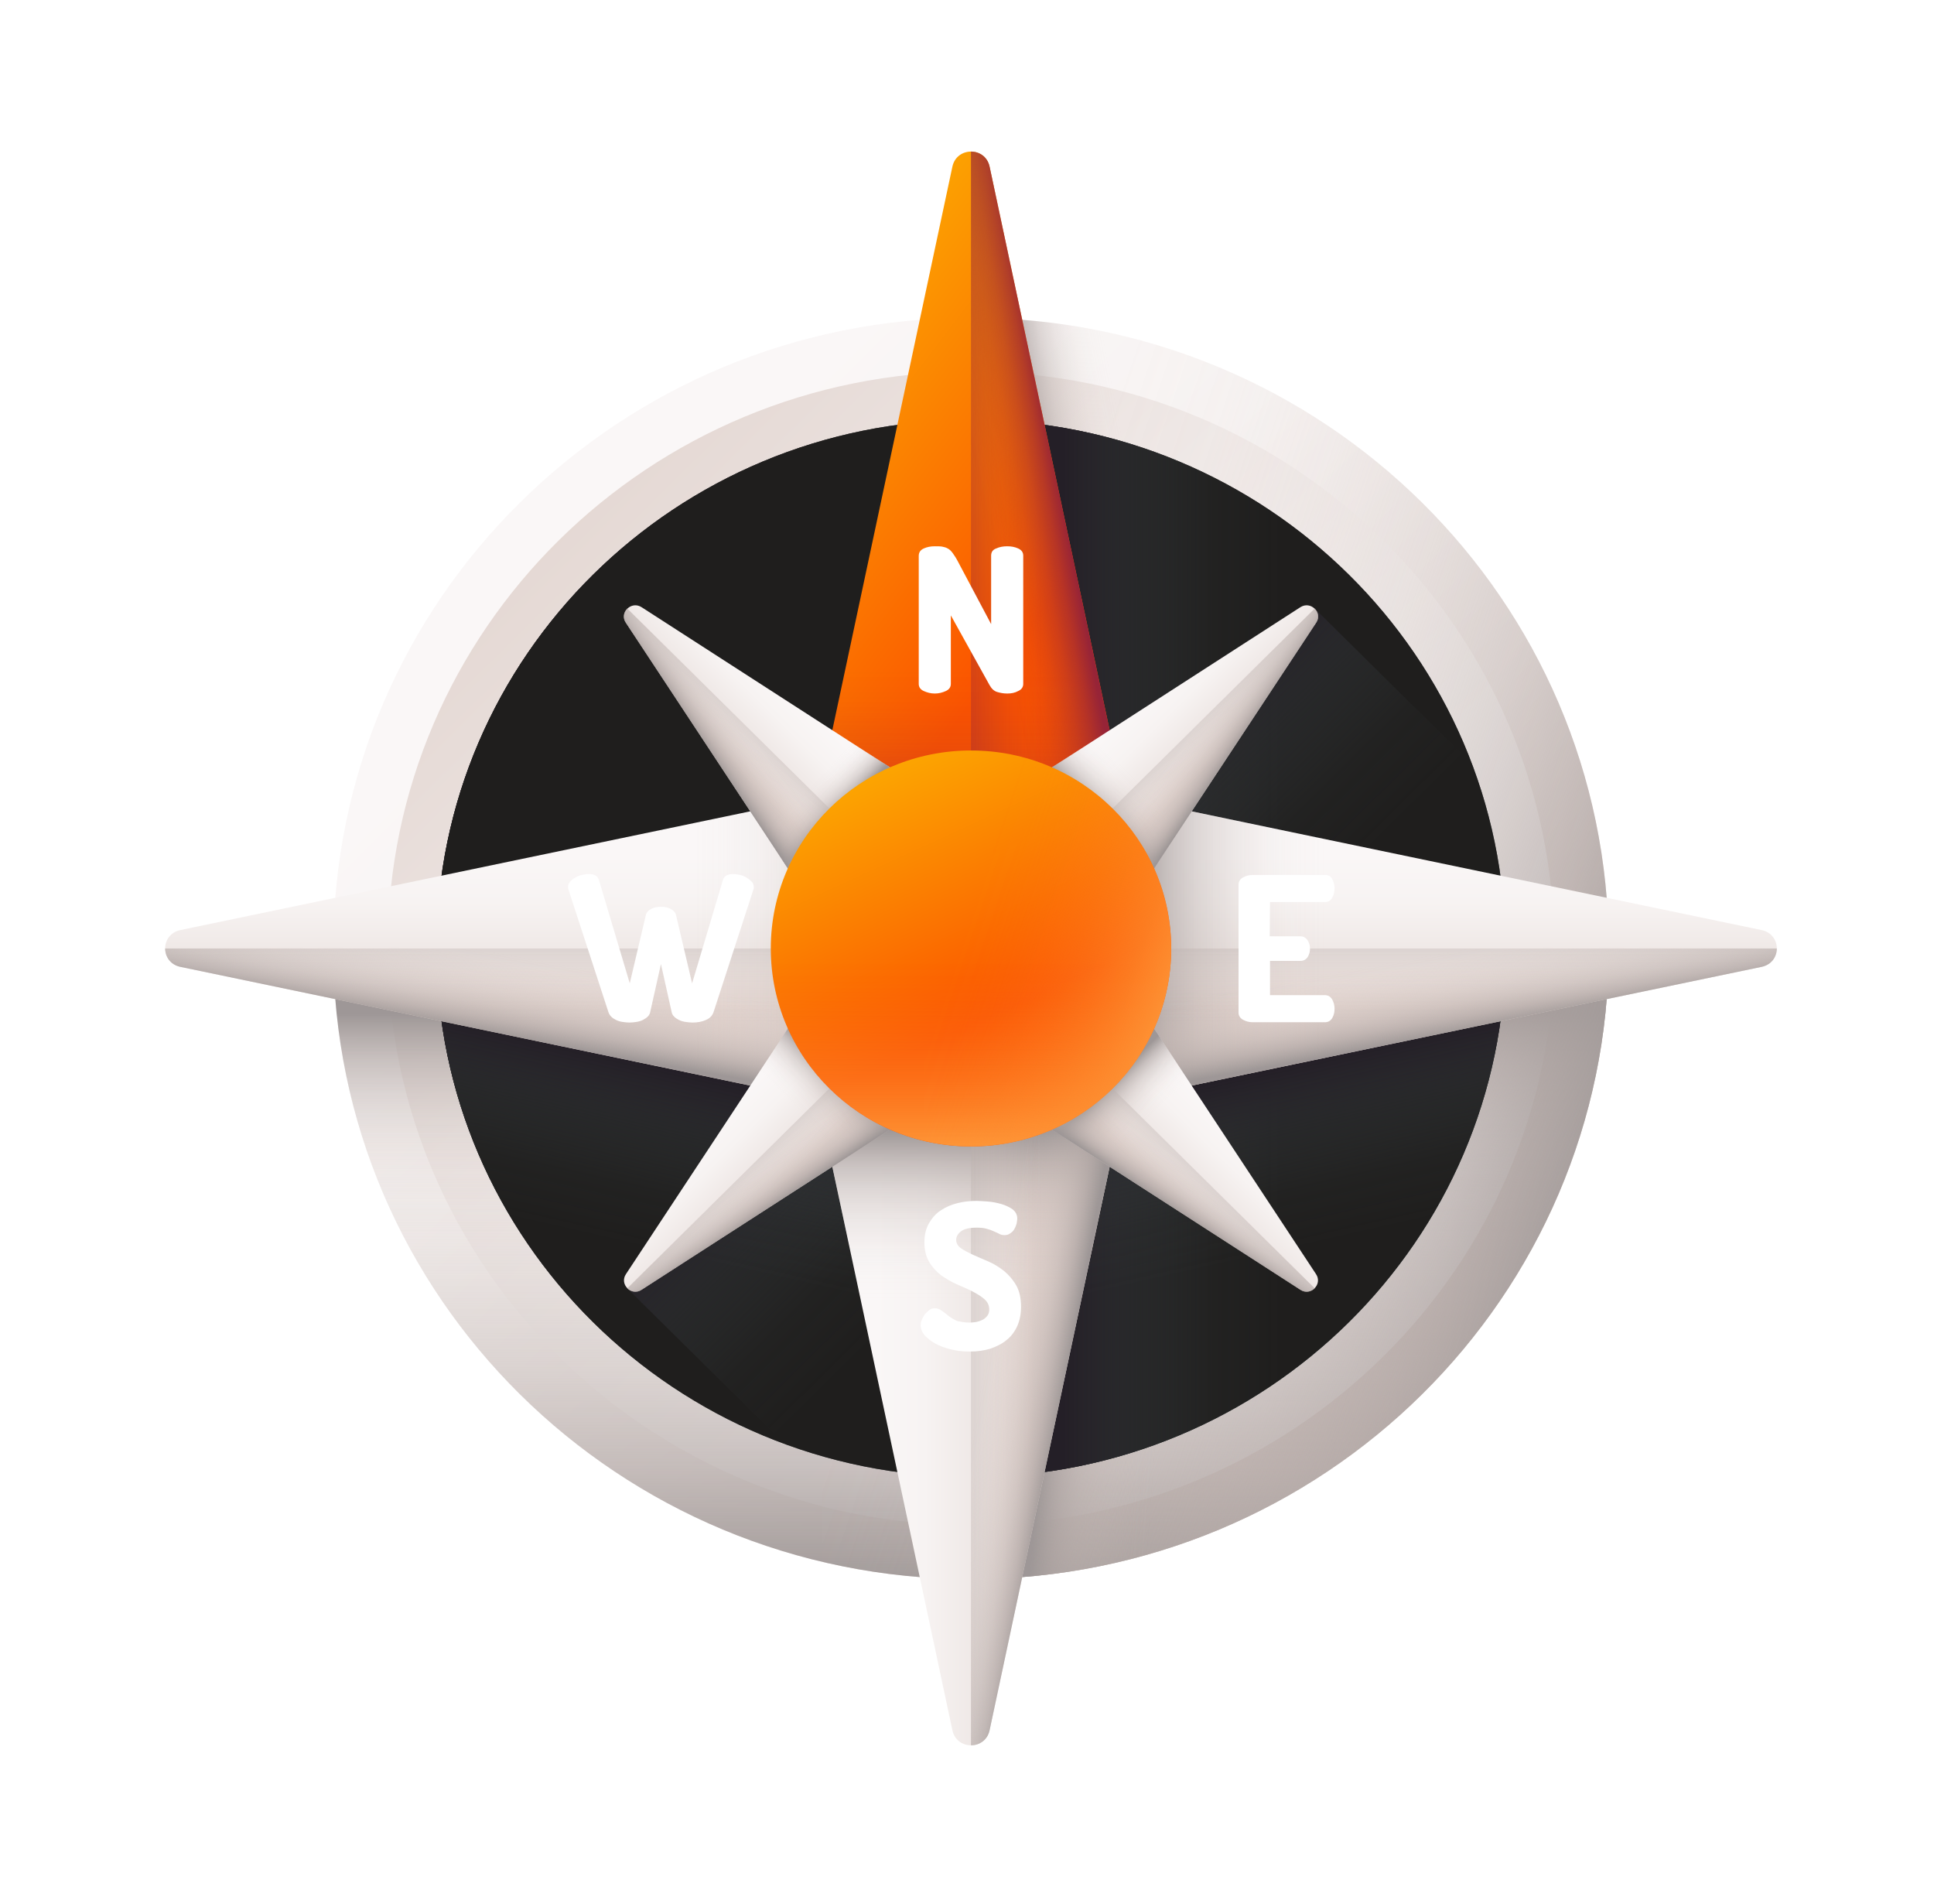
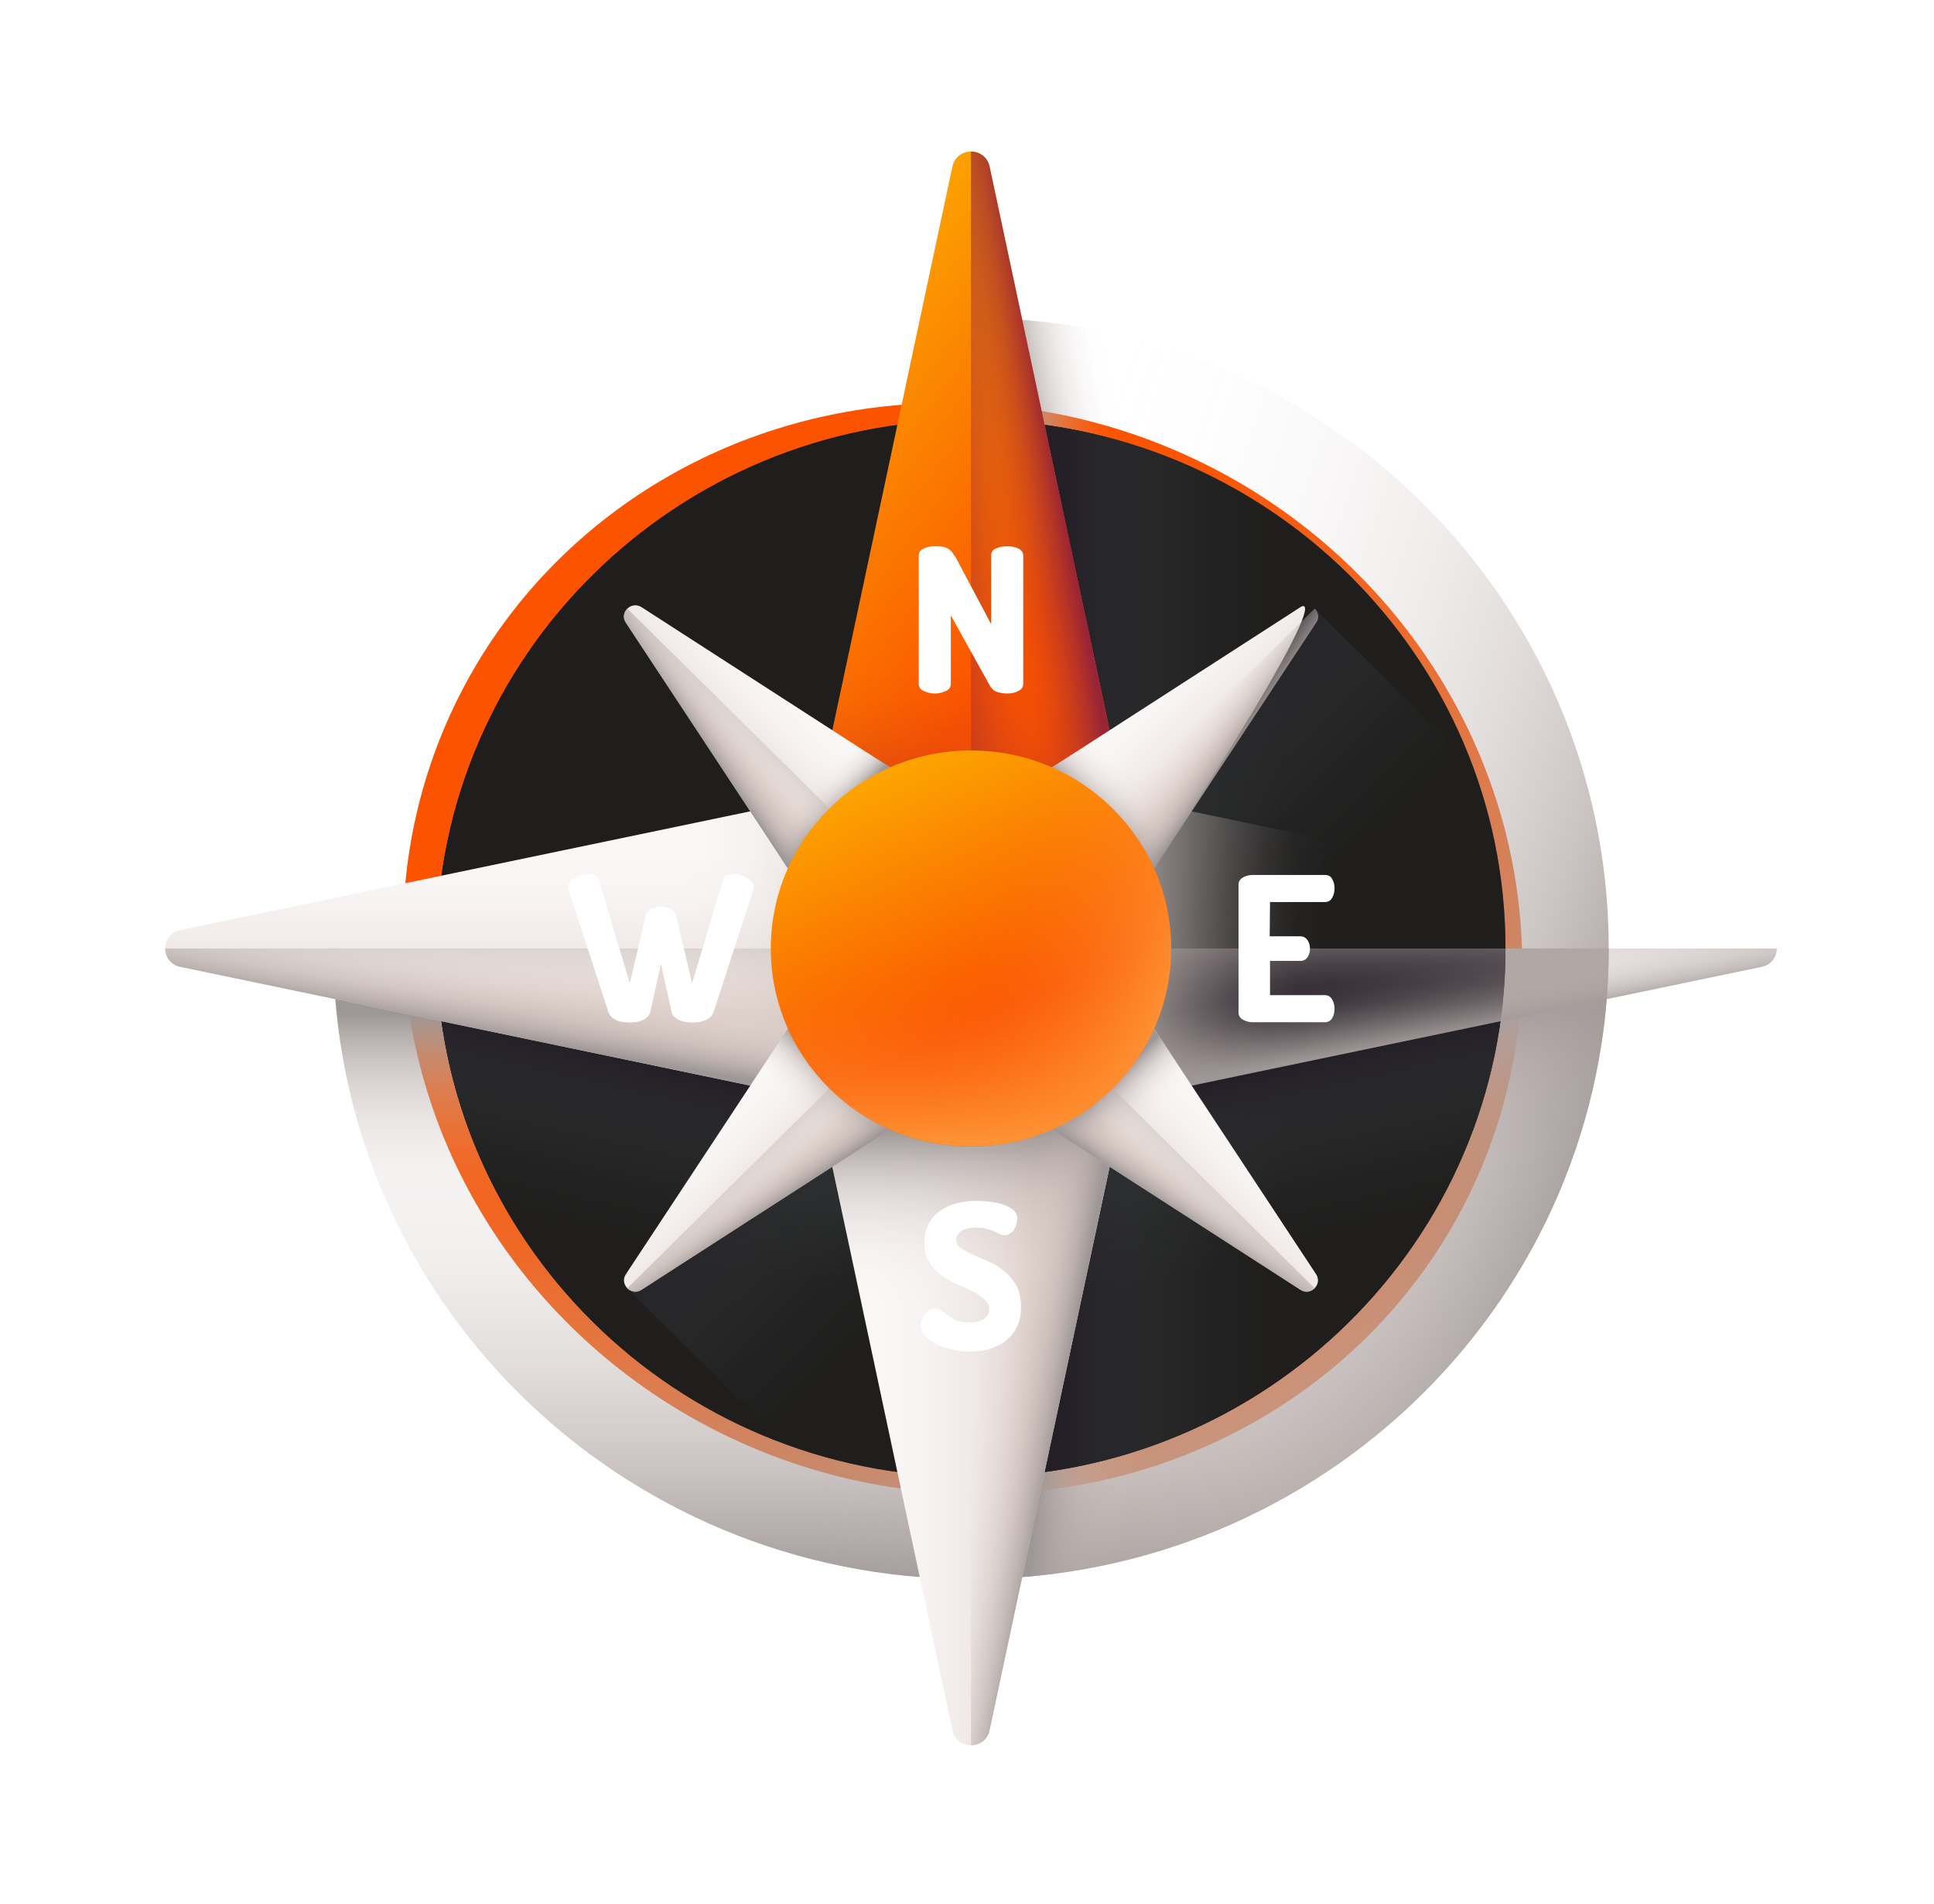
<svg xmlns="http://www.w3.org/2000/svg" width="192" height="189" viewBox="0 0 192 189" fill="none">
  <g filter="url(#filter0_f_2291_4491)">
    <ellipse cx="95.566" cy="94.151" rx="53.763" ry="55.915" transform="rotate(114.486 95.566 94.151)" fill="#FB5300" />
  </g>
-   <path d="M96.396 156.753C131.363 156.753 159.708 128.724 159.708 94.15C159.708 59.575 131.363 31.547 96.396 31.547C61.429 31.547 33.084 59.575 33.084 94.15C33.084 128.724 61.429 156.753 96.396 156.753Z" fill="url(#paint0_linear_2291_4491)" />
-   <path d="M96.396 151.407C128.377 151.407 154.302 125.772 154.302 94.15C154.302 62.528 128.377 36.893 96.396 36.893C64.415 36.893 38.49 62.528 38.49 94.15C38.49 125.772 64.415 151.407 96.396 151.407Z" fill="url(#paint1_linear_2291_4491)" />
  <path d="M33.084 94.15C33.084 128.726 61.427 156.752 96.396 156.752C131.365 156.752 159.708 128.726 159.708 94.15C159.708 89.515 159.177 84.972 158.208 80.647H34.584C33.615 84.972 33.084 89.515 33.084 94.15Z" fill="url(#paint2_linear_2291_4491)" />
  <path d="M159.708 94.15C159.708 128.727 131.365 156.753 96.396 156.753C61.427 156.753 33.084 128.727 33.084 94.15H159.708Z" fill="url(#paint3_linear_2291_4491)" />
  <path d="M96.396 31.547C91.302 31.547 86.365 32.165 81.615 33.277V155.022C86.365 156.135 91.302 156.753 96.396 156.753C131.365 156.753 159.708 128.726 159.708 94.15C159.708 59.573 131.365 31.547 96.396 31.547Z" fill="url(#paint4_linear_2291_4491)" />
  <path d="M121.865 36.831C114.083 33.432 105.458 31.547 96.396 31.547H96.365V55.989H121.865V36.831Z" fill="url(#paint5_linear_2291_4491)" />
  <path d="M121.865 151.468C114.083 154.867 105.458 156.752 96.396 156.752H96.365V132.311H121.865V151.468Z" fill="url(#paint6_linear_2291_4491)" />
  <path d="M96.396 146.617C125.702 146.617 149.458 123.126 149.458 94.149C149.458 65.172 125.702 41.682 96.396 41.682C67.09 41.682 43.334 65.172 43.334 94.149C43.334 123.126 67.09 146.617 96.396 146.617Z" fill="url(#paint7_linear_2291_4491)" />
  <path d="M96.396 146.617C125.702 146.617 149.458 123.126 149.458 94.149C149.458 65.172 125.702 41.682 96.396 41.682C67.09 41.682 43.334 65.172 43.334 94.149C43.334 123.126 67.09 146.617 96.396 146.617Z" fill="url(#paint8_linear_2291_4491)" />
  <path d="M96.396 146.617C125.702 146.617 149.458 123.126 149.458 94.149C149.458 65.172 125.702 41.682 96.396 41.682C67.09 41.682 43.334 65.172 43.334 94.149C43.334 123.126 67.09 146.617 96.396 146.617Z" fill="url(#paint9_linear_2291_4491)" />
  <path d="M96.396 146.617C125.702 146.617 149.458 123.126 149.458 94.149C149.458 65.172 125.702 41.682 96.396 41.682C67.09 41.682 43.334 65.172 43.334 94.149C43.334 123.126 67.09 146.617 96.396 146.617Z" fill="#1F1E1D" />
  <path d="M149.458 94.149C149.458 123.133 125.708 146.617 96.396 146.617H96.365V41.682H96.396C125.708 41.682 149.458 65.165 149.458 94.149Z" fill="url(#paint10_linear_2291_4491)" />
  <path d="M62.271 127.893L77.896 143.343C83.646 145.475 89.896 146.618 96.396 146.618C125.708 146.618 149.458 123.135 149.458 94.151C149.458 87.724 148.271 81.544 146.146 75.858L130.521 60.408L62.271 127.893Z" fill="url(#paint11_linear_2291_4491)" />
  <path d="M96.365 146.618H96.396C125.708 146.618 149.458 123.134 149.458 94.15H96.365V146.618Z" fill="url(#paint12_linear_2291_4491)" />
  <path d="M96.427 146.618H96.396C67.084 146.618 43.334 123.134 43.334 94.15H96.427V146.618Z" fill="url(#paint13_linear_2291_4491)" />
  <path d="M94.552 16.53L82.459 73.293C82.052 75.24 82.552 77.248 83.802 78.793L96.396 94.15L108.99 78.793C110.24 77.248 110.74 75.24 110.334 73.293L98.24 16.53C97.802 14.553 94.99 14.553 94.552 16.53Z" fill="url(#paint14_linear_2291_4491)" />
  <path d="M82.459 73.293C82.052 75.24 82.552 77.248 83.802 78.793L96.396 94.15L108.99 78.793C110.24 77.248 110.74 75.24 110.334 73.293L105.209 49.16H87.646L82.459 73.293Z" fill="url(#paint15_linear_2291_4491)" />
  <path d="M110.333 73.293L98.24 16.53C98.021 15.541 97.209 15.047 96.396 15.047V94.15L108.99 78.793C110.24 77.248 110.74 75.24 110.333 73.293Z" fill="url(#paint16_linear_2291_4491)" />
  <path d="M110.333 73.293L98.24 16.53C98.021 15.541 97.209 15.047 96.396 15.047V94.15L108.99 78.793C110.24 77.248 110.74 75.24 110.333 73.293Z" fill="url(#paint17_linear_2291_4491)" />
  <path d="M94.552 171.77L82.459 115.008C82.052 113.061 82.552 111.053 83.802 109.508L96.396 94.15L108.99 109.508C110.24 111.053 110.74 113.061 110.334 115.008L98.24 171.77C97.802 173.748 94.99 173.748 94.552 171.77Z" fill="url(#paint18_linear_2291_4491)" />
  <path d="M82.459 115.008C82.052 113.061 82.552 111.053 83.802 109.508L96.396 94.15L108.99 109.508C110.24 111.053 110.74 113.061 110.334 115.008L105.209 139.14H87.646L82.459 115.008Z" fill="url(#paint19_linear_2291_4491)" />
-   <path d="M110.333 115.008L98.24 171.77C98.021 172.759 97.209 173.254 96.396 173.254V94.15L108.99 109.508C110.24 111.053 110.74 113.061 110.333 115.008Z" fill="url(#paint20_linear_2291_4491)" />
  <path d="M110.333 115.008L98.24 171.77C98.021 172.759 97.209 173.254 96.396 173.254V94.15L108.99 109.508C110.24 111.053 110.74 113.061 110.333 115.008Z" fill="url(#paint21_linear_2291_4491)" />
  <path d="M17.896 92.328L75.302 80.369C77.271 79.968 79.302 80.462 80.865 81.698L96.396 94.15L80.865 106.603C79.302 107.839 77.271 108.334 75.302 107.932L17.896 95.974C15.896 95.541 15.896 92.76 17.896 92.328Z" fill="url(#paint22_linear_2291_4491)" />
  <path d="M75.302 80.369C77.271 79.968 79.302 80.462 80.865 81.698L96.396 94.15L80.865 106.603C79.302 107.839 77.271 108.334 75.302 107.932L50.896 102.864V85.499L75.302 80.369Z" fill="url(#paint23_linear_2291_4491)" />
  <path d="M75.302 107.932L17.896 95.974C16.896 95.757 16.396 94.954 16.396 94.15H96.396L80.865 106.603C79.302 107.839 77.271 108.333 75.302 107.932Z" fill="url(#paint24_linear_2291_4491)" />
  <path d="M75.302 107.932L17.896 95.974C16.896 95.757 16.396 94.954 16.396 94.15H96.396L80.865 106.603C79.302 107.839 77.271 108.333 75.302 107.932Z" fill="url(#paint25_linear_2291_4491)" />
-   <path d="M174.896 92.328L117.49 80.369C115.521 79.968 113.49 80.462 111.927 81.698L96.396 94.15L111.927 106.603C113.49 107.839 115.521 108.334 117.49 107.932L174.896 95.974C176.896 95.541 176.896 92.76 174.896 92.328Z" fill="url(#paint26_linear_2291_4491)" />
  <path d="M117.49 80.369C115.521 79.968 113.49 80.462 111.927 81.698L96.396 94.15L111.927 106.603C113.49 107.839 115.521 108.334 117.49 107.932L141.896 102.864V85.499L117.49 80.369Z" fill="url(#paint27_linear_2291_4491)" />
  <path d="M117.49 107.932L174.896 95.974C175.896 95.757 176.396 94.954 176.396 94.15H96.396L111.927 106.603C113.49 107.839 115.521 108.333 117.49 107.932Z" fill="url(#paint28_linear_2291_4491)" />
  <path d="M117.49 107.932L174.896 95.974C175.896 95.757 176.396 94.954 176.396 94.15H96.396L111.927 106.603C113.49 107.839 115.521 108.333 117.49 107.932Z" fill="url(#paint29_linear_2291_4491)" />
  <path d="M62.146 126.471L81.49 97.147C82.146 96.159 83.24 95.479 84.428 95.355L96.428 94.119L95.178 105.985C95.053 107.159 94.396 108.24 93.365 108.889L63.709 128.016C62.678 128.696 61.459 127.491 62.146 126.471Z" fill="url(#paint30_linear_2291_4491)" />
  <path d="M81.459 97.179C82.115 96.19 83.209 95.51 84.396 95.386L96.396 94.15L95.146 106.016C95.021 107.19 94.365 108.272 93.334 108.92L80.74 117.047L73.24 109.631L81.459 97.179Z" fill="url(#paint31_linear_2291_4491)" />
  <path d="M93.334 108.92L63.677 128.047C63.177 128.387 62.615 128.233 62.271 127.893L96.396 94.15L95.146 106.016C95.021 107.19 94.365 108.272 93.334 108.92Z" fill="url(#paint32_linear_2291_4491)" />
  <path d="M93.334 108.92L63.677 128.047C63.177 128.387 62.615 128.233 62.271 127.893L96.396 94.15L95.146 106.016C95.021 107.19 94.365 108.272 93.334 108.92Z" fill="url(#paint33_linear_2291_4491)" />
-   <path d="M129.083 60.284L99.427 79.411C98.427 80.06 97.74 81.141 97.615 82.316L96.365 94.181L108.365 92.945C109.552 92.822 110.646 92.173 111.302 91.153L130.646 61.829C131.333 60.809 130.115 59.604 129.083 60.284Z" fill="url(#paint34_linear_2291_4491)" />
+   <path d="M129.083 60.284L99.427 79.411C98.427 80.06 97.74 81.141 97.615 82.316L96.365 94.181L108.365 92.945C109.552 92.822 110.646 92.173 111.302 91.153C131.333 60.809 130.115 59.604 129.083 60.284Z" fill="url(#paint34_linear_2291_4491)" />
  <path d="M99.459 79.38C98.459 80.029 97.771 81.111 97.646 82.285L96.396 94.151L108.396 92.915C109.583 92.791 110.677 92.142 111.333 91.122L119.552 78.67L112.052 71.254L99.459 79.38Z" fill="url(#paint35_linear_2291_4491)" />
-   <path d="M111.333 91.123L130.677 61.799C131.021 61.304 130.865 60.748 130.521 60.408L96.396 94.151L108.396 92.915C109.583 92.791 110.677 92.142 111.333 91.123Z" fill="url(#paint36_linear_2291_4491)" />
  <path d="M111.333 91.123L130.677 61.799C131.021 61.304 130.865 60.748 130.521 60.408L96.396 94.151L108.396 92.915C109.583 92.791 110.677 92.142 111.333 91.123Z" fill="url(#paint37_linear_2291_4491)" />
  <path d="M130.646 126.471L111.302 97.147C110.646 96.159 109.552 95.479 108.365 95.355L96.365 94.119L97.615 105.985C97.74 107.159 98.396 108.24 99.427 108.889L129.083 128.016C130.115 128.696 131.333 127.491 130.646 126.471Z" fill="url(#paint38_linear_2291_4491)" />
  <path d="M111.333 97.179C110.677 96.19 109.583 95.51 108.396 95.386L96.396 94.15L97.646 106.016C97.771 107.19 98.427 108.272 99.459 108.92L112.052 117.047L119.552 109.631L111.333 97.179Z" fill="url(#paint39_linear_2291_4491)" />
  <path d="M99.459 108.92L129.115 128.047C129.615 128.387 130.177 128.233 130.521 127.893L96.396 94.15L97.646 106.016C97.771 107.19 98.427 108.272 99.459 108.92Z" fill="url(#paint40_linear_2291_4491)" />
  <path d="M99.459 108.92L129.115 128.047C129.615 128.387 130.177 128.233 130.521 127.893L96.396 94.15L97.646 106.016C97.771 107.19 98.427 108.272 99.459 108.92Z" fill="url(#paint41_linear_2291_4491)" />
  <path d="M63.709 60.284L93.365 79.411C94.365 80.06 95.053 81.141 95.178 82.316L96.428 94.181L84.428 92.945C83.24 92.822 82.146 92.173 81.49 91.153L62.146 61.829C61.459 60.809 62.678 59.604 63.709 60.284Z" fill="url(#paint42_linear_2291_4491)" />
  <path d="M93.334 79.38C94.334 80.029 95.021 81.111 95.146 82.285L96.396 94.151L84.396 92.915C83.209 92.791 82.115 92.142 81.459 91.122L73.24 78.67L80.74 71.254L93.334 79.38Z" fill="url(#paint43_linear_2291_4491)" />
  <path d="M81.459 91.123L62.115 61.799C61.771 61.304 61.927 60.748 62.271 60.408L96.396 94.151L84.396 92.915C83.209 92.791 82.115 92.142 81.459 91.123Z" fill="url(#paint44_linear_2291_4491)" />
  <path d="M81.459 91.123L62.115 61.799C61.771 61.304 61.927 60.748 62.271 60.408L96.396 94.151L84.396 92.915C83.209 92.791 82.115 92.142 81.459 91.123Z" fill="url(#paint45_linear_2291_4491)" />
  <path d="M96.396 113.802C107.373 113.802 116.271 105.004 116.271 94.15C116.271 83.297 107.373 74.498 96.396 74.498C85.419 74.498 76.521 83.297 76.521 94.15C76.521 105.004 85.419 113.802 96.396 113.802Z" fill="url(#paint46_linear_2291_4491)" />
  <path d="M76.521 94.149C76.521 104.995 85.427 113.801 96.396 113.801C107.365 113.801 116.271 104.995 116.271 94.149C116.271 92.697 116.115 91.276 115.802 89.916H76.99C76.677 91.276 76.521 92.697 76.521 94.149Z" fill="url(#paint47_linear_2291_4491)" />
  <path d="M96.396 74.498C94.802 74.498 93.24 74.683 91.74 75.054V113.277C93.24 113.617 94.771 113.833 96.396 113.833C107.365 113.833 116.271 105.027 116.271 94.181C116.271 83.305 107.365 74.498 96.396 74.498Z" fill="url(#paint48_linear_2291_4491)" />
  <path d="M99.99 68.844C99.615 68.844 99.302 68.782 98.99 68.69C98.677 68.597 98.427 68.35 98.24 68.01L94.396 61.088V67.886C94.396 68.195 94.24 68.442 93.896 68.597C93.552 68.751 93.209 68.844 92.802 68.844C92.396 68.844 92.052 68.751 91.709 68.597C91.365 68.442 91.209 68.195 91.209 67.886V55.186C91.209 54.846 91.365 54.599 91.709 54.445C92.052 54.29 92.396 54.228 92.802 54.228C93.084 54.228 93.334 54.228 93.521 54.259C93.709 54.29 93.927 54.352 94.084 54.445C94.271 54.538 94.427 54.692 94.584 54.908C94.74 55.125 94.927 55.403 95.115 55.773L98.396 61.953V55.156C98.396 54.816 98.552 54.568 98.896 54.445C99.24 54.29 99.584 54.228 99.99 54.228C100.396 54.228 100.74 54.29 101.083 54.445C101.427 54.599 101.583 54.846 101.583 55.156V67.886C101.583 68.195 101.427 68.442 101.083 68.597C100.74 68.782 100.396 68.844 99.99 68.844Z" fill="white" />
  <path d="M96.24 131.291C96.459 131.291 96.709 131.26 96.927 131.229C97.177 131.167 97.365 131.105 97.552 131.013C97.74 130.92 97.896 130.765 98.021 130.611C98.146 130.456 98.209 130.24 98.209 129.993C98.209 129.591 98.052 129.251 97.74 128.973C97.427 128.695 97.021 128.448 96.552 128.201C96.084 127.954 95.552 127.737 94.99 127.49C94.427 127.243 93.927 126.934 93.427 126.594C92.959 126.223 92.552 125.791 92.24 125.265C91.927 124.74 91.771 124.091 91.771 123.319C91.771 122.577 91.927 121.928 92.24 121.403C92.552 120.878 92.927 120.445 93.427 120.136C93.927 119.796 94.459 119.58 95.084 119.425C95.709 119.271 96.334 119.209 96.959 119.209C97.24 119.209 97.584 119.24 98.052 119.271C98.49 119.302 98.959 119.394 99.396 119.518C99.834 119.642 100.208 119.827 100.521 120.043C100.833 120.29 100.99 120.599 100.99 120.97C100.99 121.094 100.958 121.279 100.927 121.465C100.865 121.65 100.802 121.835 100.708 121.99C100.615 122.175 100.49 122.299 100.302 122.423C100.146 122.546 99.959 122.608 99.74 122.608C99.552 122.608 99.365 122.577 99.209 122.484C99.052 122.392 98.865 122.33 98.677 122.237C98.49 122.144 98.24 122.052 97.99 121.99C97.709 121.897 97.365 121.866 96.959 121.866C96.24 121.866 95.709 121.99 95.396 122.237C95.084 122.484 94.927 122.762 94.927 123.071C94.927 123.411 95.084 123.689 95.396 123.906C95.709 124.122 96.115 124.338 96.584 124.555C97.052 124.771 97.584 124.987 98.146 125.234C98.709 125.482 99.209 125.791 99.709 126.192C100.177 126.594 100.583 127.058 100.896 127.614C101.208 128.17 101.365 128.881 101.365 129.715C101.365 130.426 101.24 131.074 100.99 131.631C100.74 132.187 100.396 132.65 99.927 133.021C99.49 133.392 98.927 133.67 98.302 133.886C97.677 134.072 97.021 134.164 96.271 134.164C95.615 134.164 94.99 134.103 94.396 133.948C93.802 133.794 93.271 133.608 92.834 133.361C92.396 133.114 92.052 132.836 91.771 132.527C91.521 132.218 91.396 131.878 91.396 131.569C91.396 131.383 91.427 131.198 91.521 131.013C91.584 130.827 91.709 130.642 91.802 130.487C91.927 130.333 92.084 130.178 92.24 130.055C92.396 129.931 92.584 129.869 92.771 129.869C93.021 129.869 93.24 129.931 93.459 130.086C93.677 130.24 93.896 130.395 94.146 130.611C94.396 130.796 94.677 130.982 95.021 131.136C95.365 131.198 95.771 131.291 96.24 131.291Z" fill="white" />
  <path d="M70.834 100.485C70.709 100.825 70.459 101.103 70.052 101.258C69.646 101.443 69.209 101.505 68.74 101.505C68.521 101.505 68.271 101.474 68.052 101.443C67.834 101.412 67.615 101.35 67.427 101.258C67.24 101.165 67.084 101.072 66.927 100.918C66.802 100.794 66.709 100.64 66.677 100.454L65.615 95.696L64.552 100.454C64.521 100.64 64.427 100.794 64.302 100.918C64.177 101.041 63.99 101.165 63.802 101.258C63.615 101.35 63.396 101.412 63.177 101.443C62.959 101.474 62.74 101.505 62.49 101.505C62.271 101.505 62.021 101.474 61.802 101.443C61.584 101.412 61.365 101.35 61.177 101.258C60.99 101.165 60.834 101.072 60.677 100.918C60.552 100.794 60.459 100.64 60.396 100.454L56.427 88.28C56.396 88.187 56.396 88.125 56.396 88.032C56.396 87.847 56.459 87.693 56.584 87.538C56.709 87.384 56.865 87.26 57.084 87.136C57.271 87.013 57.49 86.92 57.74 86.858C57.99 86.796 58.209 86.766 58.459 86.766C58.709 86.766 58.927 86.796 59.084 86.889C59.271 86.982 59.396 87.136 59.459 87.353L62.521 97.611L64.115 90.844C64.177 90.566 64.365 90.381 64.646 90.226C64.927 90.072 65.271 90.01 65.615 90.01C65.959 90.01 66.302 90.072 66.584 90.226C66.865 90.381 67.052 90.566 67.115 90.844L68.709 97.611L71.771 87.353C71.834 87.136 71.959 86.982 72.146 86.889C72.334 86.796 72.552 86.766 72.771 86.766C72.99 86.766 73.24 86.796 73.49 86.858C73.74 86.92 73.959 87.013 74.146 87.136C74.334 87.26 74.49 87.384 74.646 87.538C74.771 87.693 74.834 87.847 74.834 88.032C74.834 88.125 74.834 88.218 74.802 88.28L70.834 100.485Z" fill="white" />
  <path d="M126.052 92.945H129.083C129.396 92.945 129.615 93.068 129.802 93.316C129.958 93.563 130.052 93.841 130.052 94.181C130.052 94.459 129.99 94.706 129.833 94.984C129.677 95.231 129.427 95.386 129.115 95.386H126.083V98.785H131.521C131.833 98.785 132.052 98.908 132.24 99.186C132.396 99.465 132.49 99.773 132.49 100.144C132.49 100.453 132.427 100.762 132.271 101.04C132.115 101.318 131.865 101.473 131.552 101.473H124.333C123.99 101.473 123.677 101.38 123.396 101.226C123.115 101.071 122.958 100.824 122.958 100.515V87.815C122.958 87.506 123.115 87.259 123.396 87.105C123.677 86.95 123.99 86.857 124.333 86.857H131.552C131.896 86.857 132.146 87.012 132.271 87.29C132.427 87.568 132.49 87.877 132.49 88.186C132.49 88.557 132.396 88.897 132.24 89.144C132.083 89.422 131.833 89.546 131.521 89.546H126.083L126.052 92.945Z" fill="white" />
  <defs>
    <filter id="filter0_f_2291_4491" x="0" y="0" width="191.131" height="188.303" filterUnits="userSpaceOnUse" color-interpolation-filters="sRGB">
      <feFlood flood-opacity="0" result="BackgroundImageFix" />
      <feBlend mode="normal" in="SourceGraphic" in2="BackgroundImageFix" result="shape" />
      <feGaussianBlur stdDeviation="20" result="effect1_foregroundBlur_2291_4491" />
    </filter>
    <linearGradient id="paint0_linear_2291_4491" x1="58.344" y1="56.524" x2="136.118" y2="135.18" gradientUnits="userSpaceOnUse">
      <stop stop-color="#FAF7F7" />
      <stop offset="0.308" stop-color="#F7F3F2" />
      <stop offset="0.628" stop-color="#EFE8E6" />
      <stop offset="0.952" stop-color="#E3D6D1" />
      <stop offset="1" stop-color="#E1D3CE" />
    </linearGradient>
    <linearGradient id="paint1_linear_2291_4491" x1="138.658" y1="135.938" x2="47.302" y2="43.547" gradientUnits="userSpaceOnUse">
      <stop stop-color="#FAF7F7" />
      <stop offset="0.308" stop-color="#F7F3F2" />
      <stop offset="0.628" stop-color="#EFE8E6" />
      <stop offset="0.952" stop-color="#E3D6D1" />
      <stop offset="1" stop-color="#E1D3CE" />
    </linearGradient>
    <linearGradient id="paint2_linear_2291_4491" x1="96.396" y1="96.408" x2="96.396" y2="157.763" gradientUnits="userSpaceOnUse">
      <stop stop-color="#CDBFBA" stop-opacity="0" />
      <stop offset="0.154" stop-color="#CBBDB9" stop-opacity="0.026" />
      <stop offset="0.314" stop-color="#C8BAB6" stop-opacity="0.105" />
      <stop offset="0.476" stop-color="#C1B5B1" stop-opacity="0.236" />
      <stop offset="0.64" stop-color="#B9AEAB" stop-opacity="0.42" />
      <stop offset="0.806" stop-color="#AEA4A2" stop-opacity="0.657" />
      <stop offset="0.97" stop-color="#A09998" stop-opacity="0.943" />
      <stop offset="1" stop-color="#9E9797" />
    </linearGradient>
    <linearGradient id="paint3_linear_2291_4491" x1="96.396" y1="122.998" x2="96.396" y2="100.648" gradientUnits="userSpaceOnUse">
      <stop stop-color="#CDBFBA" stop-opacity="0" />
      <stop offset="0.154" stop-color="#CBBDB9" stop-opacity="0.026" />
      <stop offset="0.314" stop-color="#C8BAB6" stop-opacity="0.105" />
      <stop offset="0.476" stop-color="#C1B5B1" stop-opacity="0.236" />
      <stop offset="0.64" stop-color="#B9AEAB" stop-opacity="0.42" />
      <stop offset="0.806" stop-color="#AEA4A2" stop-opacity="0.657" />
      <stop offset="0.97" stop-color="#A09998" stop-opacity="0.943" />
      <stop offset="1" stop-color="#9E9797" />
    </linearGradient>
    <linearGradient id="paint4_linear_2291_4491" x1="92.403" y1="92.701" x2="160.47" y2="115.648" gradientUnits="userSpaceOnUse">
      <stop stop-color="#CDBFBA" stop-opacity="0" />
      <stop offset="0.154" stop-color="#CBBDB9" stop-opacity="0.026" />
      <stop offset="0.314" stop-color="#C8BAB6" stop-opacity="0.105" />
      <stop offset="0.476" stop-color="#C1B5B1" stop-opacity="0.236" />
      <stop offset="0.64" stop-color="#B9AEAB" stop-opacity="0.42" />
      <stop offset="0.806" stop-color="#AEA4A2" stop-opacity="0.657" />
      <stop offset="0.97" stop-color="#A09998" stop-opacity="0.943" />
      <stop offset="1" stop-color="#9E9797" />
    </linearGradient>
    <linearGradient id="paint5_linear_2291_4491" x1="111.455" y1="43.334" x2="102.231" y2="45.053" gradientUnits="userSpaceOnUse">
      <stop stop-color="#CDBFBA" stop-opacity="0" />
      <stop offset="0.154" stop-color="#CBBDB9" stop-opacity="0.026" />
      <stop offset="0.314" stop-color="#C8BAB6" stop-opacity="0.105" />
      <stop offset="0.476" stop-color="#C1B5B1" stop-opacity="0.236" />
      <stop offset="0.64" stop-color="#B9AEAB" stop-opacity="0.42" />
      <stop offset="0.806" stop-color="#AEA4A2" stop-opacity="0.657" />
      <stop offset="0.97" stop-color="#A09998" stop-opacity="0.943" />
      <stop offset="1" stop-color="#9E9797" />
    </linearGradient>
    <linearGradient id="paint6_linear_2291_4491" x1="114.703" y1="144.945" x2="103.166" y2="144.086" gradientUnits="userSpaceOnUse">
      <stop stop-color="#CDBFBA" stop-opacity="0" />
      <stop offset="0.154" stop-color="#CBBDB9" stop-opacity="0.026" />
      <stop offset="0.314" stop-color="#C8BAB6" stop-opacity="0.105" />
      <stop offset="0.476" stop-color="#C1B5B1" stop-opacity="0.236" />
      <stop offset="0.64" stop-color="#B9AEAB" stop-opacity="0.42" />
      <stop offset="0.806" stop-color="#AEA4A2" stop-opacity="0.657" />
      <stop offset="0.97" stop-color="#A09998" stop-opacity="0.943" />
      <stop offset="1" stop-color="#9E9797" />
    </linearGradient>
    <linearGradient id="paint7_linear_2291_4491" x1="58.444" y1="55.81" x2="136.006" y2="135.95" gradientUnits="userSpaceOnUse">
      <stop stop-color="#766E6E" />
      <stop offset="0.249" stop-color="#716B6B" />
      <stop offset="0.508" stop-color="#656464" />
      <stop offset="0.769" stop-color="#505757" />
      <stop offset="1" stop-color="#384949" />
    </linearGradient>
    <linearGradient id="paint8_linear_2291_4491" x1="82.431" y1="94.149" x2="40.61" y2="94.149" gradientUnits="userSpaceOnUse">
      <stop stop-color="#3E4648" stop-opacity="0" />
      <stop offset="0.317" stop-color="#3B4144" stop-opacity="0.107" />
      <stop offset="0.644" stop-color="#323539" stop-opacity="0.426" />
      <stop offset="0.976" stop-color="#252028" stop-opacity="0.954" />
      <stop offset="1" stop-color="#241F27" />
    </linearGradient>
    <linearGradient id="paint9_linear_2291_4491" x1="97.905" y1="95.037" x2="51.862" y2="67.358" gradientUnits="userSpaceOnUse">
      <stop stop-color="#3E4648" stop-opacity="0" />
      <stop offset="0.317" stop-color="#3B4144" stop-opacity="0.107" />
      <stop offset="0.644" stop-color="#323539" stop-opacity="0.426" />
      <stop offset="0.976" stop-color="#252028" stop-opacity="0.954" />
      <stop offset="1" stop-color="#241F27" />
    </linearGradient>
    <linearGradient id="paint10_linear_2291_4491" x1="127.291" y1="94.149" x2="105.58" y2="94.149" gradientUnits="userSpaceOnUse">
      <stop stop-color="#3E4648" stop-opacity="0" />
      <stop offset="0.317" stop-color="#3B4144" stop-opacity="0.107" />
      <stop offset="0.644" stop-color="#323539" stop-opacity="0.426" />
      <stop offset="0.976" stop-color="#252028" stop-opacity="0.954" />
      <stop offset="1" stop-color="#241F27" />
    </linearGradient>
    <linearGradient id="paint11_linear_2291_4491" x1="111.329" y1="108.916" x2="95.073" y2="92.476" gradientUnits="userSpaceOnUse">
      <stop stop-color="#3E4648" stop-opacity="0" />
      <stop offset="0.317" stop-color="#3B4144" stop-opacity="0.107" />
      <stop offset="0.644" stop-color="#323539" stop-opacity="0.426" />
      <stop offset="0.976" stop-color="#252028" stop-opacity="0.954" />
      <stop offset="1" stop-color="#241F27" />
    </linearGradient>
    <linearGradient id="paint12_linear_2291_4491" x1="124" y1="125.115" x2="120.037" y2="107.641" gradientUnits="userSpaceOnUse">
      <stop stop-color="#3E4648" stop-opacity="0" />
      <stop offset="0.317" stop-color="#3B4144" stop-opacity="0.107" />
      <stop offset="0.644" stop-color="#323539" stop-opacity="0.426" />
      <stop offset="0.976" stop-color="#252028" stop-opacity="0.954" />
      <stop offset="1" stop-color="#241F27" />
    </linearGradient>
    <linearGradient id="paint13_linear_2291_4491" x1="68.791" y1="125.115" x2="72.754" y2="107.641" gradientUnits="userSpaceOnUse">
      <stop stop-color="#3E4648" stop-opacity="0" />
      <stop offset="0.317" stop-color="#3B4144" stop-opacity="0.107" />
      <stop offset="0.644" stop-color="#323539" stop-opacity="0.426" />
      <stop offset="0.976" stop-color="#252028" stop-opacity="0.954" />
      <stop offset="1" stop-color="#241F27" />
    </linearGradient>
    <linearGradient id="paint14_linear_2291_4491" x1="96.396" y1="69.916" x2="57.714" y2="40.358" gradientUnits="userSpaceOnUse">
      <stop stop-color="#FB5300" />
      <stop offset="1" stop-color="#FCC202" />
    </linearGradient>
    <linearGradient id="paint15_linear_2291_4491" x1="96.396" y1="66.464" x2="96.396" y2="88.646" gradientUnits="userSpaceOnUse">
      <stop stop-color="#972437" stop-opacity="0" />
      <stop offset="0.158" stop-color="#972437" stop-opacity="0.028" />
      <stop offset="0.321" stop-color="#972437" stop-opacity="0.11" />
      <stop offset="0.487" stop-color="#972437" stop-opacity="0.247" />
      <stop offset="0.655" stop-color="#972437" stop-opacity="0.44" />
      <stop offset="0.825" stop-color="#972437" stop-opacity="0.688" />
      <stop offset="0.993" stop-color="#972437" stop-opacity="0.987" />
      <stop offset="1" stop-color="#972437" />
    </linearGradient>
    <linearGradient id="paint16_linear_2291_4491" x1="103.808" y1="54.599" x2="91.499" y2="54.599" gradientUnits="userSpaceOnUse">
      <stop stop-color="#972437" stop-opacity="0" />
      <stop offset="0.158" stop-color="#972437" stop-opacity="0.028" />
      <stop offset="0.321" stop-color="#972437" stop-opacity="0.11" />
      <stop offset="0.487" stop-color="#972437" stop-opacity="0.247" />
      <stop offset="0.655" stop-color="#972437" stop-opacity="0.44" />
      <stop offset="0.825" stop-color="#972437" stop-opacity="0.688" />
      <stop offset="0.993" stop-color="#972437" stop-opacity="0.987" />
      <stop offset="1" stop-color="#972437" />
    </linearGradient>
    <linearGradient id="paint17_linear_2291_4491" x1="97.989" y1="54.315" x2="106.081" y2="52.842" gradientUnits="userSpaceOnUse">
      <stop stop-color="#972437" stop-opacity="0" />
      <stop offset="0.158" stop-color="#972437" stop-opacity="0.028" />
      <stop offset="0.321" stop-color="#972437" stop-opacity="0.11" />
      <stop offset="0.487" stop-color="#972437" stop-opacity="0.247" />
      <stop offset="0.655" stop-color="#972437" stop-opacity="0.44" />
      <stop offset="0.825" stop-color="#972437" stop-opacity="0.688" />
      <stop offset="0.993" stop-color="#972437" stop-opacity="0.987" />
      <stop offset="1" stop-color="#972437" />
    </linearGradient>
    <linearGradient id="paint18_linear_2291_4491" x1="86.966" y1="133.702" x2="102.675" y2="133.702" gradientUnits="userSpaceOnUse">
      <stop stop-color="#FAF7F7" />
      <stop offset="0.308" stop-color="#F7F3F2" />
      <stop offset="0.628" stop-color="#EFE8E6" />
      <stop offset="0.952" stop-color="#E3D6D1" />
      <stop offset="1" stop-color="#E1D3CE" />
    </linearGradient>
    <linearGradient id="paint19_linear_2291_4491" x1="96.396" y1="129.083" x2="96.396" y2="112.233" gradientUnits="userSpaceOnUse">
      <stop stop-color="#CDBFBA" stop-opacity="0" />
      <stop offset="0.154" stop-color="#CBBDB9" stop-opacity="0.026" />
      <stop offset="0.314" stop-color="#C8BAB6" stop-opacity="0.105" />
      <stop offset="0.476" stop-color="#C1B5B1" stop-opacity="0.236" />
      <stop offset="0.64" stop-color="#B9AEAB" stop-opacity="0.42" />
      <stop offset="0.806" stop-color="#AEA4A2" stop-opacity="0.657" />
      <stop offset="0.97" stop-color="#A09998" stop-opacity="0.943" />
      <stop offset="1" stop-color="#9E9797" />
    </linearGradient>
    <linearGradient id="paint20_linear_2291_4491" x1="103.808" y1="133.702" x2="91.499" y2="133.702" gradientUnits="userSpaceOnUse">
      <stop stop-color="#CDBFBA" stop-opacity="0" />
      <stop offset="0.154" stop-color="#CBBDB9" stop-opacity="0.026" />
      <stop offset="0.314" stop-color="#C8BAB6" stop-opacity="0.105" />
      <stop offset="0.476" stop-color="#C1B5B1" stop-opacity="0.236" />
      <stop offset="0.64" stop-color="#B9AEAB" stop-opacity="0.42" />
      <stop offset="0.806" stop-color="#AEA4A2" stop-opacity="0.657" />
      <stop offset="0.97" stop-color="#A09998" stop-opacity="0.943" />
      <stop offset="1" stop-color="#9E9797" />
    </linearGradient>
    <linearGradient id="paint21_linear_2291_4491" x1="97.989" y1="133.986" x2="106.081" y2="135.459" gradientUnits="userSpaceOnUse">
      <stop stop-color="#CDBFBA" stop-opacity="0" />
      <stop offset="0.154" stop-color="#CBBDB9" stop-opacity="0.026" />
      <stop offset="0.314" stop-color="#C8BAB6" stop-opacity="0.105" />
      <stop offset="0.476" stop-color="#C1B5B1" stop-opacity="0.236" />
      <stop offset="0.64" stop-color="#B9AEAB" stop-opacity="0.42" />
      <stop offset="0.806" stop-color="#AEA4A2" stop-opacity="0.657" />
      <stop offset="0.97" stop-color="#A09998" stop-opacity="0.943" />
      <stop offset="1" stop-color="#9E9797" />
    </linearGradient>
    <linearGradient id="paint22_linear_2291_4491" x1="56.396" y1="84.826" x2="56.396" y2="100.359" gradientUnits="userSpaceOnUse">
      <stop stop-color="#FAF7F7" />
      <stop offset="0.308" stop-color="#F7F3F2" />
      <stop offset="0.628" stop-color="#EFE8E6" />
      <stop offset="0.952" stop-color="#E3D6D1" />
      <stop offset="1" stop-color="#E1D3CE" />
    </linearGradient>
    <linearGradient id="paint23_linear_2291_4491" x1="68.396" y1="94.15" x2="90.829" y2="94.15" gradientUnits="userSpaceOnUse">
      <stop stop-color="#CDBFBA" stop-opacity="0" />
      <stop offset="0.154" stop-color="#CBBDB9" stop-opacity="0.026" />
      <stop offset="0.314" stop-color="#C8BAB6" stop-opacity="0.105" />
      <stop offset="0.476" stop-color="#C1B5B1" stop-opacity="0.236" />
      <stop offset="0.64" stop-color="#B9AEAB" stop-opacity="0.42" />
      <stop offset="0.806" stop-color="#AEA4A2" stop-opacity="0.657" />
      <stop offset="0.97" stop-color="#A09998" stop-opacity="0.943" />
      <stop offset="1" stop-color="#9E9797" />
    </linearGradient>
    <linearGradient id="paint24_linear_2291_4491" x1="56.396" y1="101.48" x2="56.396" y2="89.309" gradientUnits="userSpaceOnUse">
      <stop stop-color="#CDBFBA" stop-opacity="0" />
      <stop offset="0.154" stop-color="#CBBDB9" stop-opacity="0.026" />
      <stop offset="0.314" stop-color="#C8BAB6" stop-opacity="0.105" />
      <stop offset="0.476" stop-color="#C1B5B1" stop-opacity="0.236" />
      <stop offset="0.64" stop-color="#B9AEAB" stop-opacity="0.42" />
      <stop offset="0.806" stop-color="#AEA4A2" stop-opacity="0.657" />
      <stop offset="0.97" stop-color="#A09998" stop-opacity="0.943" />
      <stop offset="1" stop-color="#9E9797" />
    </linearGradient>
    <linearGradient id="paint25_linear_2291_4491" x1="56.109" y1="95.725" x2="54.683" y2="103.737" gradientUnits="userSpaceOnUse">
      <stop stop-color="#CDBFBA" stop-opacity="0" />
      <stop offset="0.154" stop-color="#CBBDB9" stop-opacity="0.026" />
      <stop offset="0.314" stop-color="#C8BAB6" stop-opacity="0.105" />
      <stop offset="0.476" stop-color="#C1B5B1" stop-opacity="0.236" />
      <stop offset="0.64" stop-color="#B9AEAB" stop-opacity="0.42" />
      <stop offset="0.806" stop-color="#AEA4A2" stop-opacity="0.657" />
      <stop offset="0.97" stop-color="#A09998" stop-opacity="0.943" />
      <stop offset="1" stop-color="#9E9797" />
    </linearGradient>
    <linearGradient id="paint26_linear_2291_4491" x1="136.396" y1="84.826" x2="136.396" y2="100.359" gradientUnits="userSpaceOnUse">
      <stop stop-color="#FAF7F7" />
      <stop offset="0.308" stop-color="#F7F3F2" />
      <stop offset="0.628" stop-color="#EFE8E6" />
      <stop offset="0.952" stop-color="#E3D6D1" />
      <stop offset="1" stop-color="#E1D3CE" />
    </linearGradient>
    <linearGradient id="paint27_linear_2291_4491" x1="131.664" y1="94.15" x2="112.057" y2="94.15" gradientUnits="userSpaceOnUse">
      <stop stop-color="#CDBFBA" stop-opacity="0" />
      <stop offset="0.154" stop-color="#CBBDB9" stop-opacity="0.026" />
      <stop offset="0.314" stop-color="#C8BAB6" stop-opacity="0.105" />
      <stop offset="0.476" stop-color="#C1B5B1" stop-opacity="0.236" />
      <stop offset="0.64" stop-color="#B9AEAB" stop-opacity="0.42" />
      <stop offset="0.806" stop-color="#AEA4A2" stop-opacity="0.657" />
      <stop offset="0.97" stop-color="#A09998" stop-opacity="0.943" />
      <stop offset="1" stop-color="#9E9797" />
    </linearGradient>
    <linearGradient id="paint28_linear_2291_4491" x1="136.396" y1="101.48" x2="136.396" y2="89.309" gradientUnits="userSpaceOnUse">
      <stop stop-color="#CDBFBA" stop-opacity="0" />
      <stop offset="0.154" stop-color="#CBBDB9" stop-opacity="0.026" />
      <stop offset="0.314" stop-color="#C8BAB6" stop-opacity="0.105" />
      <stop offset="0.476" stop-color="#C1B5B1" stop-opacity="0.236" />
      <stop offset="0.64" stop-color="#B9AEAB" stop-opacity="0.42" />
      <stop offset="0.806" stop-color="#AEA4A2" stop-opacity="0.657" />
      <stop offset="0.97" stop-color="#A09998" stop-opacity="0.943" />
      <stop offset="1" stop-color="#9E9797" />
    </linearGradient>
    <linearGradient id="paint29_linear_2291_4491" x1="136.683" y1="95.725" x2="138.109" y2="103.737" gradientUnits="userSpaceOnUse">
      <stop stop-color="#CDBFBA" stop-opacity="0" />
      <stop offset="0.154" stop-color="#CBBDB9" stop-opacity="0.026" />
      <stop offset="0.314" stop-color="#C8BAB6" stop-opacity="0.105" />
      <stop offset="0.476" stop-color="#C1B5B1" stop-opacity="0.236" />
      <stop offset="0.64" stop-color="#B9AEAB" stop-opacity="0.42" />
      <stop offset="0.806" stop-color="#AEA4A2" stop-opacity="0.657" />
      <stop offset="0.97" stop-color="#A09998" stop-opacity="0.943" />
      <stop offset="1" stop-color="#9E9797" />
    </linearGradient>
    <linearGradient id="paint30_linear_2291_4491" x1="75.317" y1="107.026" x2="81.94" y2="113.724" gradientUnits="userSpaceOnUse">
      <stop stop-color="#FAF7F7" />
      <stop offset="0.308" stop-color="#F7F3F2" />
      <stop offset="0.628" stop-color="#EFE8E6" />
      <stop offset="0.952" stop-color="#E3D6D1" />
      <stop offset="1" stop-color="#E1D3CE" />
    </linearGradient>
    <linearGradient id="paint31_linear_2291_4491" x1="79.685" y1="110.674" x2="83.394" y2="106.923" gradientUnits="userSpaceOnUse">
      <stop stop-color="#CDBFBA" stop-opacity="0" />
      <stop offset="0.154" stop-color="#CBBDB9" stop-opacity="0.026" />
      <stop offset="0.314" stop-color="#C8BAB6" stop-opacity="0.105" />
      <stop offset="0.476" stop-color="#C1B5B1" stop-opacity="0.236" />
      <stop offset="0.64" stop-color="#B9AEAB" stop-opacity="0.42" />
      <stop offset="0.806" stop-color="#AEA4A2" stop-opacity="0.657" />
      <stop offset="0.97" stop-color="#A09998" stop-opacity="0.943" />
      <stop offset="1" stop-color="#9E9797" />
    </linearGradient>
    <linearGradient id="paint32_linear_2291_4491" x1="82.499" y1="114.128" x2="77.309" y2="108.88" gradientUnits="userSpaceOnUse">
      <stop stop-color="#CDBFBA" stop-opacity="0" />
      <stop offset="0.154" stop-color="#CBBDB9" stop-opacity="0.026" />
      <stop offset="0.314" stop-color="#C8BAB6" stop-opacity="0.105" />
      <stop offset="0.476" stop-color="#C1B5B1" stop-opacity="0.236" />
      <stop offset="0.64" stop-color="#B9AEAB" stop-opacity="0.42" />
      <stop offset="0.806" stop-color="#AEA4A2" stop-opacity="0.657" />
      <stop offset="0.97" stop-color="#A09998" stop-opacity="0.943" />
      <stop offset="1" stop-color="#9E9797" />
    </linearGradient>
    <linearGradient id="paint33_linear_2291_4491" x1="79.895" y1="111.795" x2="82.683" y2="115.853" gradientUnits="userSpaceOnUse">
      <stop stop-color="#CDBFBA" stop-opacity="0" />
      <stop offset="0.154" stop-color="#CBBDB9" stop-opacity="0.026" />
      <stop offset="0.314" stop-color="#C8BAB6" stop-opacity="0.105" />
      <stop offset="0.476" stop-color="#C1B5B1" stop-opacity="0.236" />
      <stop offset="0.64" stop-color="#B9AEAB" stop-opacity="0.42" />
      <stop offset="0.806" stop-color="#AEA4A2" stop-opacity="0.657" />
      <stop offset="0.97" stop-color="#A09998" stop-opacity="0.943" />
      <stop offset="1" stop-color="#9E9797" />
    </linearGradient>
    <linearGradient id="paint34_linear_2291_4491" x1="109.434" y1="73.292" x2="116.057" y2="79.99" gradientUnits="userSpaceOnUse">
      <stop stop-color="#FAF7F7" />
      <stop offset="0.308" stop-color="#F7F3F2" />
      <stop offset="0.628" stop-color="#EFE8E6" />
      <stop offset="0.952" stop-color="#E3D6D1" />
      <stop offset="1" stop-color="#E1D3CE" />
    </linearGradient>
    <linearGradient id="paint35_linear_2291_4491" x1="113.046" y1="77.687" x2="109.36" y2="81.415" gradientUnits="userSpaceOnUse">
      <stop stop-color="#CDBFBA" stop-opacity="0" />
      <stop offset="0.154" stop-color="#CBBDB9" stop-opacity="0.026" />
      <stop offset="0.314" stop-color="#C8BAB6" stop-opacity="0.105" />
      <stop offset="0.476" stop-color="#C1B5B1" stop-opacity="0.236" />
      <stop offset="0.64" stop-color="#B9AEAB" stop-opacity="0.42" />
      <stop offset="0.806" stop-color="#AEA4A2" stop-opacity="0.657" />
      <stop offset="0.97" stop-color="#A09998" stop-opacity="0.943" />
      <stop offset="1" stop-color="#9E9797" />
    </linearGradient>
    <linearGradient id="paint36_linear_2291_4491" x1="116.616" y1="80.394" x2="111.426" y2="75.145" gradientUnits="userSpaceOnUse">
      <stop stop-color="#CDBFBA" stop-opacity="0" />
      <stop offset="0.154" stop-color="#CBBDB9" stop-opacity="0.026" />
      <stop offset="0.314" stop-color="#C8BAB6" stop-opacity="0.105" />
      <stop offset="0.476" stop-color="#C1B5B1" stop-opacity="0.236" />
      <stop offset="0.64" stop-color="#B9AEAB" stop-opacity="0.42" />
      <stop offset="0.806" stop-color="#AEA4A2" stop-opacity="0.657" />
      <stop offset="0.97" stop-color="#A09998" stop-opacity="0.943" />
      <stop offset="1" stop-color="#9E9797" />
    </linearGradient>
    <linearGradient id="paint37_linear_2291_4491" x1="114.256" y1="77.819" x2="118.3" y2="80.661" gradientUnits="userSpaceOnUse">
      <stop stop-color="#CDBFBA" stop-opacity="0" />
      <stop offset="0.154" stop-color="#CBBDB9" stop-opacity="0.026" />
      <stop offset="0.314" stop-color="#C8BAB6" stop-opacity="0.105" />
      <stop offset="0.476" stop-color="#C1B5B1" stop-opacity="0.236" />
      <stop offset="0.64" stop-color="#B9AEAB" stop-opacity="0.42" />
      <stop offset="0.806" stop-color="#AEA4A2" stop-opacity="0.657" />
      <stop offset="0.97" stop-color="#A09998" stop-opacity="0.943" />
      <stop offset="1" stop-color="#9E9797" />
    </linearGradient>
    <linearGradient id="paint38_linear_2291_4491" x1="117.471" y1="107.026" x2="110.848" y2="113.725" gradientUnits="userSpaceOnUse">
      <stop stop-color="#FAF7F7" />
      <stop offset="0.308" stop-color="#F7F3F2" />
      <stop offset="0.628" stop-color="#EFE8E6" />
      <stop offset="0.952" stop-color="#E3D6D1" />
      <stop offset="1" stop-color="#E1D3CE" />
    </linearGradient>
    <linearGradient id="paint39_linear_2291_4491" x1="113.799" y1="111.358" x2="110.102" y2="107.619" gradientUnits="userSpaceOnUse">
      <stop stop-color="#CDBFBA" stop-opacity="0" />
      <stop offset="0.154" stop-color="#CBBDB9" stop-opacity="0.026" />
      <stop offset="0.314" stop-color="#C8BAB6" stop-opacity="0.105" />
      <stop offset="0.476" stop-color="#C1B5B1" stop-opacity="0.236" />
      <stop offset="0.64" stop-color="#B9AEAB" stop-opacity="0.42" />
      <stop offset="0.806" stop-color="#AEA4A2" stop-opacity="0.657" />
      <stop offset="0.97" stop-color="#A09998" stop-opacity="0.943" />
      <stop offset="1" stop-color="#9E9797" />
    </linearGradient>
    <linearGradient id="paint40_linear_2291_4491" x1="110.289" y1="114.128" x2="115.479" y2="108.88" gradientUnits="userSpaceOnUse">
      <stop stop-color="#CDBFBA" stop-opacity="0" />
      <stop offset="0.154" stop-color="#CBBDB9" stop-opacity="0.026" />
      <stop offset="0.314" stop-color="#C8BAB6" stop-opacity="0.105" />
      <stop offset="0.476" stop-color="#C1B5B1" stop-opacity="0.236" />
      <stop offset="0.64" stop-color="#B9AEAB" stop-opacity="0.42" />
      <stop offset="0.806" stop-color="#AEA4A2" stop-opacity="0.657" />
      <stop offset="0.97" stop-color="#A09998" stop-opacity="0.943" />
      <stop offset="1" stop-color="#9E9797" />
    </linearGradient>
    <linearGradient id="paint41_linear_2291_4491" x1="112.893" y1="111.795" x2="110.104" y2="115.853" gradientUnits="userSpaceOnUse">
      <stop stop-color="#CDBFBA" stop-opacity="0" />
      <stop offset="0.154" stop-color="#CBBDB9" stop-opacity="0.026" />
      <stop offset="0.314" stop-color="#C8BAB6" stop-opacity="0.105" />
      <stop offset="0.476" stop-color="#C1B5B1" stop-opacity="0.236" />
      <stop offset="0.64" stop-color="#B9AEAB" stop-opacity="0.42" />
      <stop offset="0.806" stop-color="#AEA4A2" stop-opacity="0.657" />
      <stop offset="0.97" stop-color="#A09998" stop-opacity="0.943" />
      <stop offset="1" stop-color="#9E9797" />
    </linearGradient>
    <linearGradient id="paint42_linear_2291_4491" x1="83.354" y1="73.292" x2="76.731" y2="79.99" gradientUnits="userSpaceOnUse">
      <stop stop-color="#FAF7F7" />
      <stop offset="0.308" stop-color="#F7F3F2" />
      <stop offset="0.628" stop-color="#EFE8E6" />
      <stop offset="0.952" stop-color="#E3D6D1" />
      <stop offset="1" stop-color="#E1D3CE" />
    </linearGradient>
    <linearGradient id="paint43_linear_2291_4491" x1="80.194" y1="78.131" x2="82.998" y2="80.966" gradientUnits="userSpaceOnUse">
      <stop stop-color="#CDBFBA" stop-opacity="0" />
      <stop offset="0.154" stop-color="#CBBDB9" stop-opacity="0.026" />
      <stop offset="0.314" stop-color="#C8BAB6" stop-opacity="0.105" />
      <stop offset="0.476" stop-color="#C1B5B1" stop-opacity="0.236" />
      <stop offset="0.64" stop-color="#B9AEAB" stop-opacity="0.42" />
      <stop offset="0.806" stop-color="#AEA4A2" stop-opacity="0.657" />
      <stop offset="0.97" stop-color="#A09998" stop-opacity="0.943" />
      <stop offset="1" stop-color="#9E9797" />
    </linearGradient>
    <linearGradient id="paint44_linear_2291_4491" x1="76.172" y1="80.394" x2="81.362" y2="75.145" gradientUnits="userSpaceOnUse">
      <stop stop-color="#CDBFBA" stop-opacity="0" />
      <stop offset="0.154" stop-color="#CBBDB9" stop-opacity="0.026" />
      <stop offset="0.314" stop-color="#C8BAB6" stop-opacity="0.105" />
      <stop offset="0.476" stop-color="#C1B5B1" stop-opacity="0.236" />
      <stop offset="0.64" stop-color="#B9AEAB" stop-opacity="0.42" />
      <stop offset="0.806" stop-color="#AEA4A2" stop-opacity="0.657" />
      <stop offset="0.97" stop-color="#A09998" stop-opacity="0.943" />
      <stop offset="1" stop-color="#9E9797" />
    </linearGradient>
    <linearGradient id="paint45_linear_2291_4491" x1="78.531" y1="77.819" x2="74.487" y2="80.661" gradientUnits="userSpaceOnUse">
      <stop stop-color="#CDBFBA" stop-opacity="0" />
      <stop offset="0.154" stop-color="#CBBDB9" stop-opacity="0.026" />
      <stop offset="0.314" stop-color="#C8BAB6" stop-opacity="0.105" />
      <stop offset="0.476" stop-color="#C1B5B1" stop-opacity="0.236" />
      <stop offset="0.64" stop-color="#B9AEAB" stop-opacity="0.42" />
      <stop offset="0.806" stop-color="#AEA4A2" stop-opacity="0.657" />
      <stop offset="0.97" stop-color="#A09998" stop-opacity="0.943" />
      <stop offset="1" stop-color="#9E9797" />
    </linearGradient>
    <linearGradient id="paint46_linear_2291_4491" x1="96.396" y1="101.761" x2="81.258" y2="68.892" gradientUnits="userSpaceOnUse">
      <stop stop-color="#FB5300" />
      <stop offset="1" stop-color="#FCC202" />
    </linearGradient>
    <linearGradient id="paint47_linear_2291_4491" x1="96.396" y1="94.858" x2="96.396" y2="114.124" gradientUnits="userSpaceOnUse">
      <stop stop-color="#FE9738" stop-opacity="0" />
      <stop offset="0.121" stop-color="#FE9738" stop-opacity="0.016" />
      <stop offset="0.246" stop-color="#FE9738" stop-opacity="0.065" />
      <stop offset="0.373" stop-color="#FE9738" stop-opacity="0.147" />
      <stop offset="0.502" stop-color="#FE9738" stop-opacity="0.262" />
      <stop offset="0.632" stop-color="#FE9738" stop-opacity="0.41" />
      <stop offset="0.762" stop-color="#FE9738" stop-opacity="0.59" />
      <stop offset="0.892" stop-color="#FE9738" stop-opacity="0.8" />
      <stop offset="1" stop-color="#FE9738" />
    </linearGradient>
    <linearGradient id="paint48_linear_2291_4491" x1="95.142" y1="93.695" x2="116.516" y2="100.901" gradientUnits="userSpaceOnUse">
      <stop stop-color="#FE9738" stop-opacity="0" />
      <stop offset="0.121" stop-color="#FE9738" stop-opacity="0.016" />
      <stop offset="0.246" stop-color="#FE9738" stop-opacity="0.065" />
      <stop offset="0.373" stop-color="#FE9738" stop-opacity="0.147" />
      <stop offset="0.502" stop-color="#FE9738" stop-opacity="0.262" />
      <stop offset="0.632" stop-color="#FE9738" stop-opacity="0.41" />
      <stop offset="0.762" stop-color="#FE9738" stop-opacity="0.59" />
      <stop offset="0.892" stop-color="#FE9738" stop-opacity="0.8" />
      <stop offset="1" stop-color="#FE9738" />
    </linearGradient>
  </defs>
</svg>